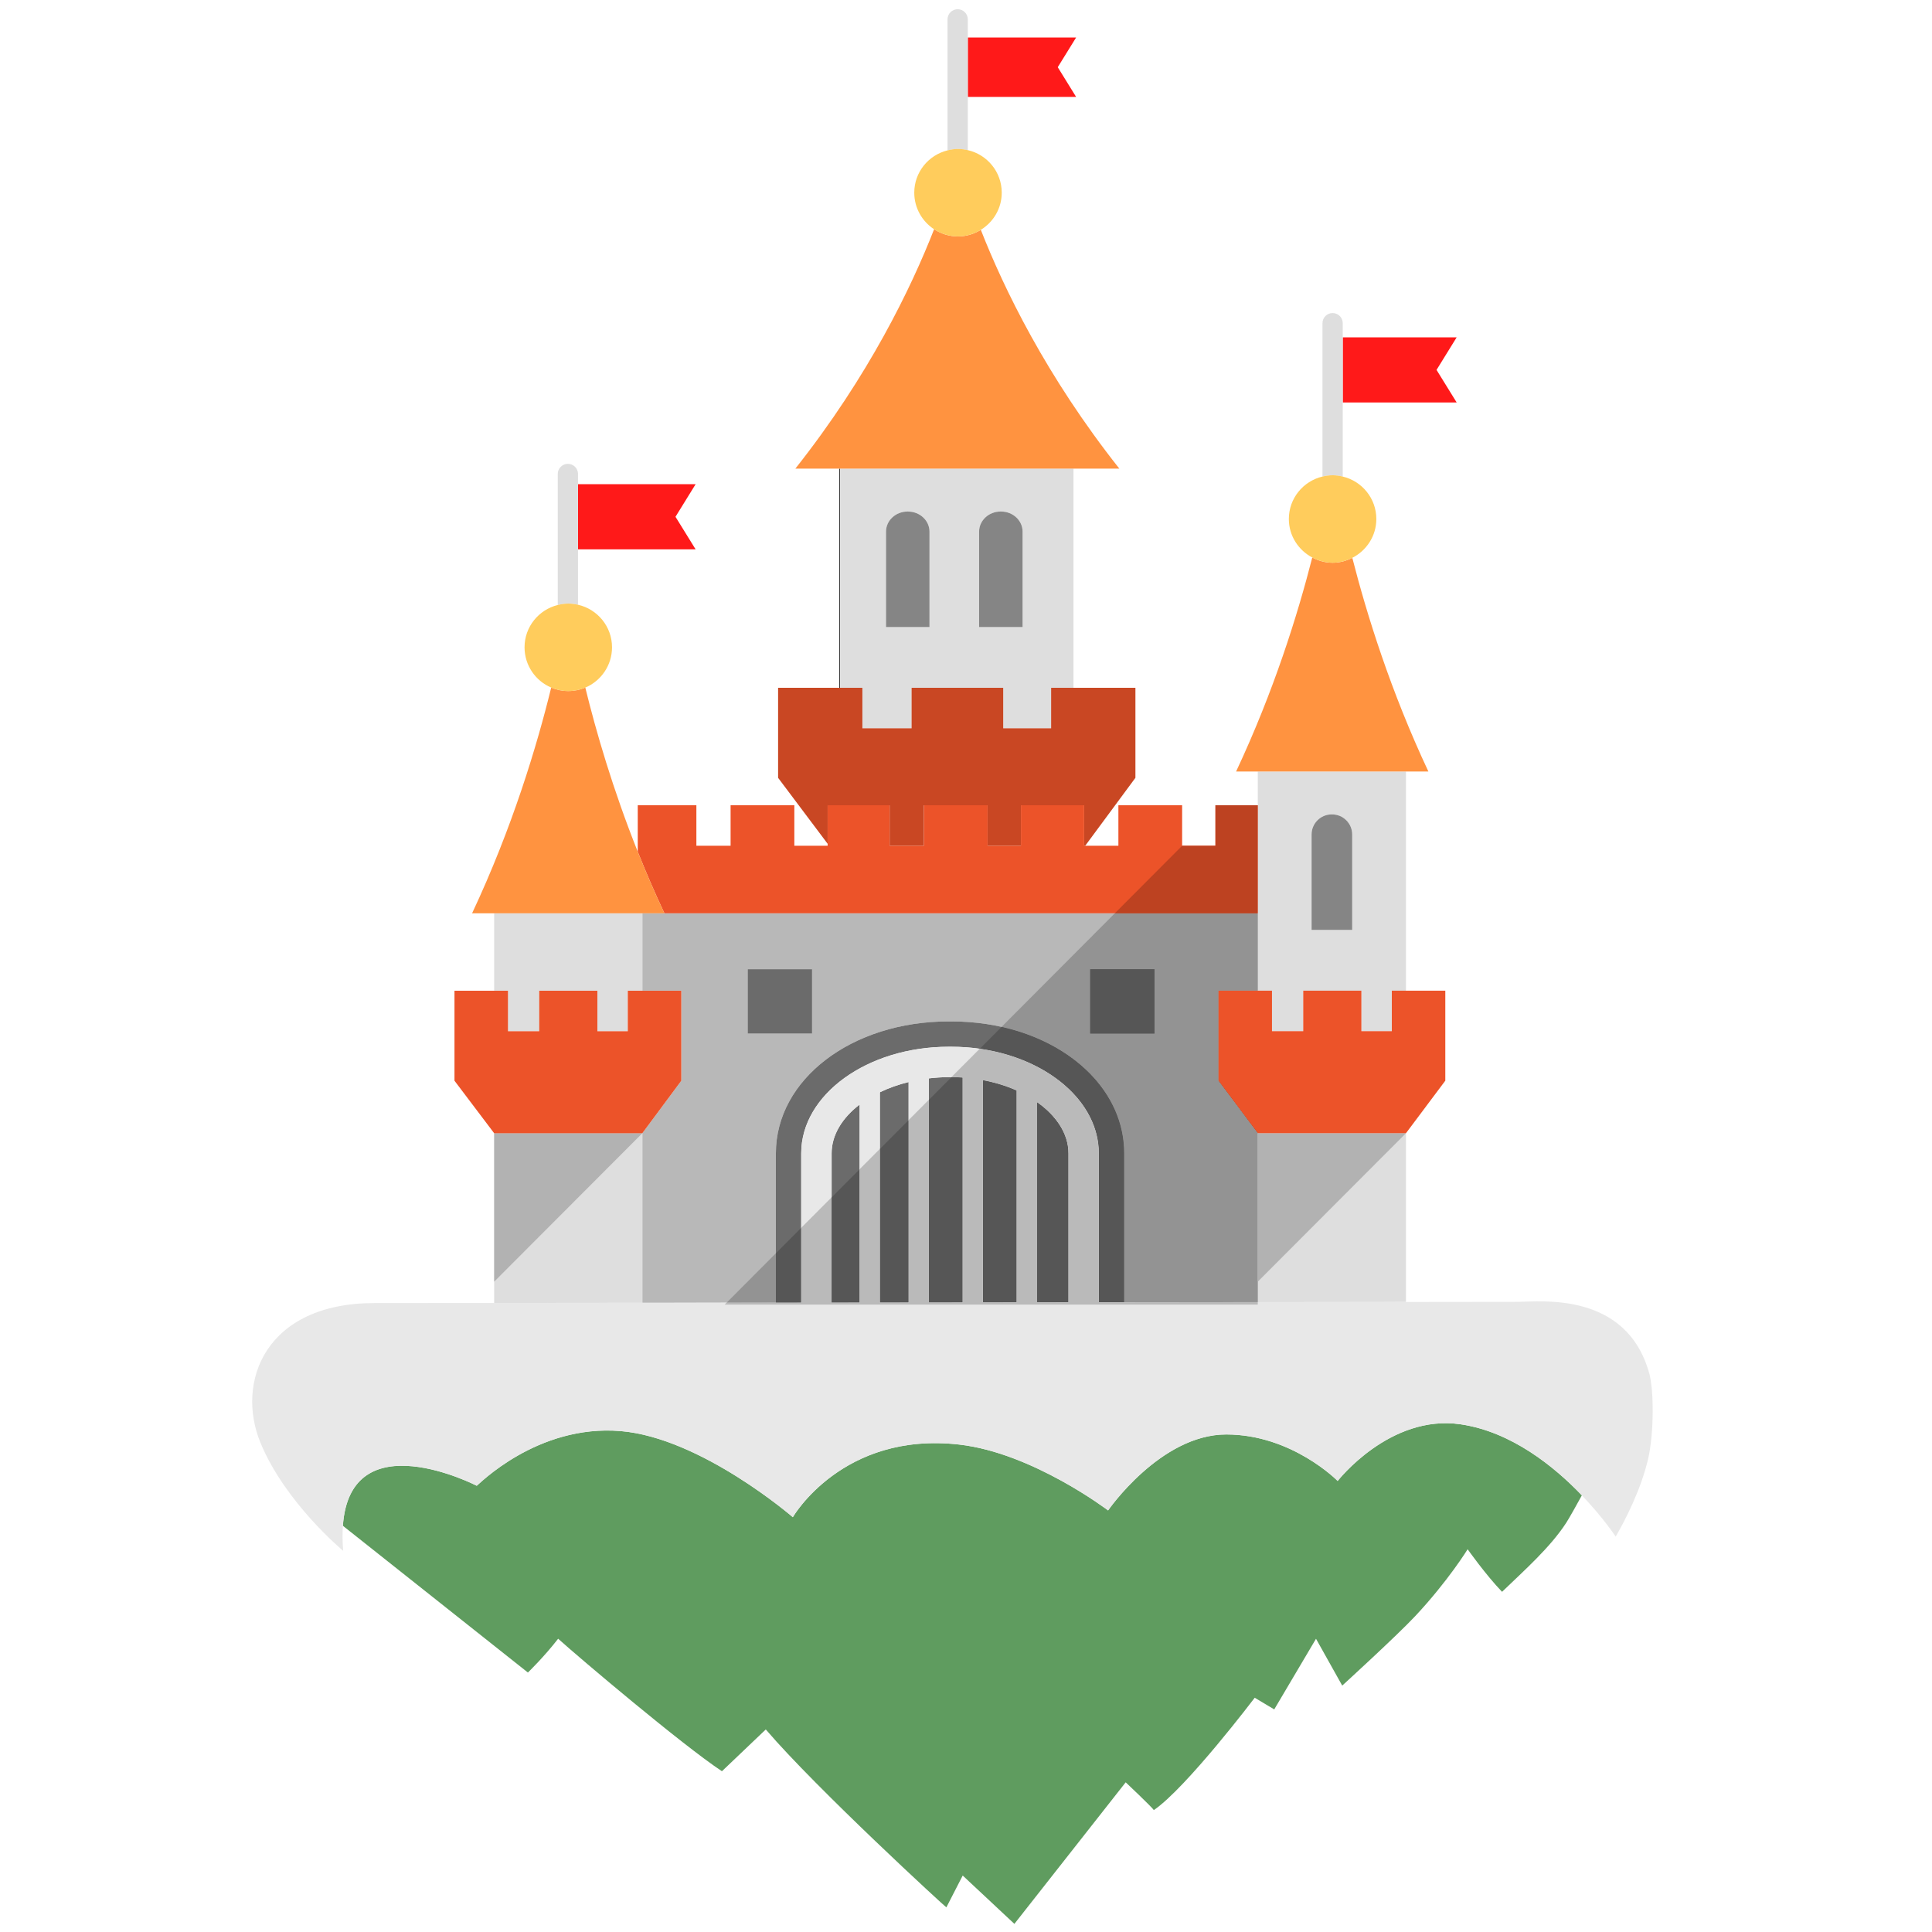
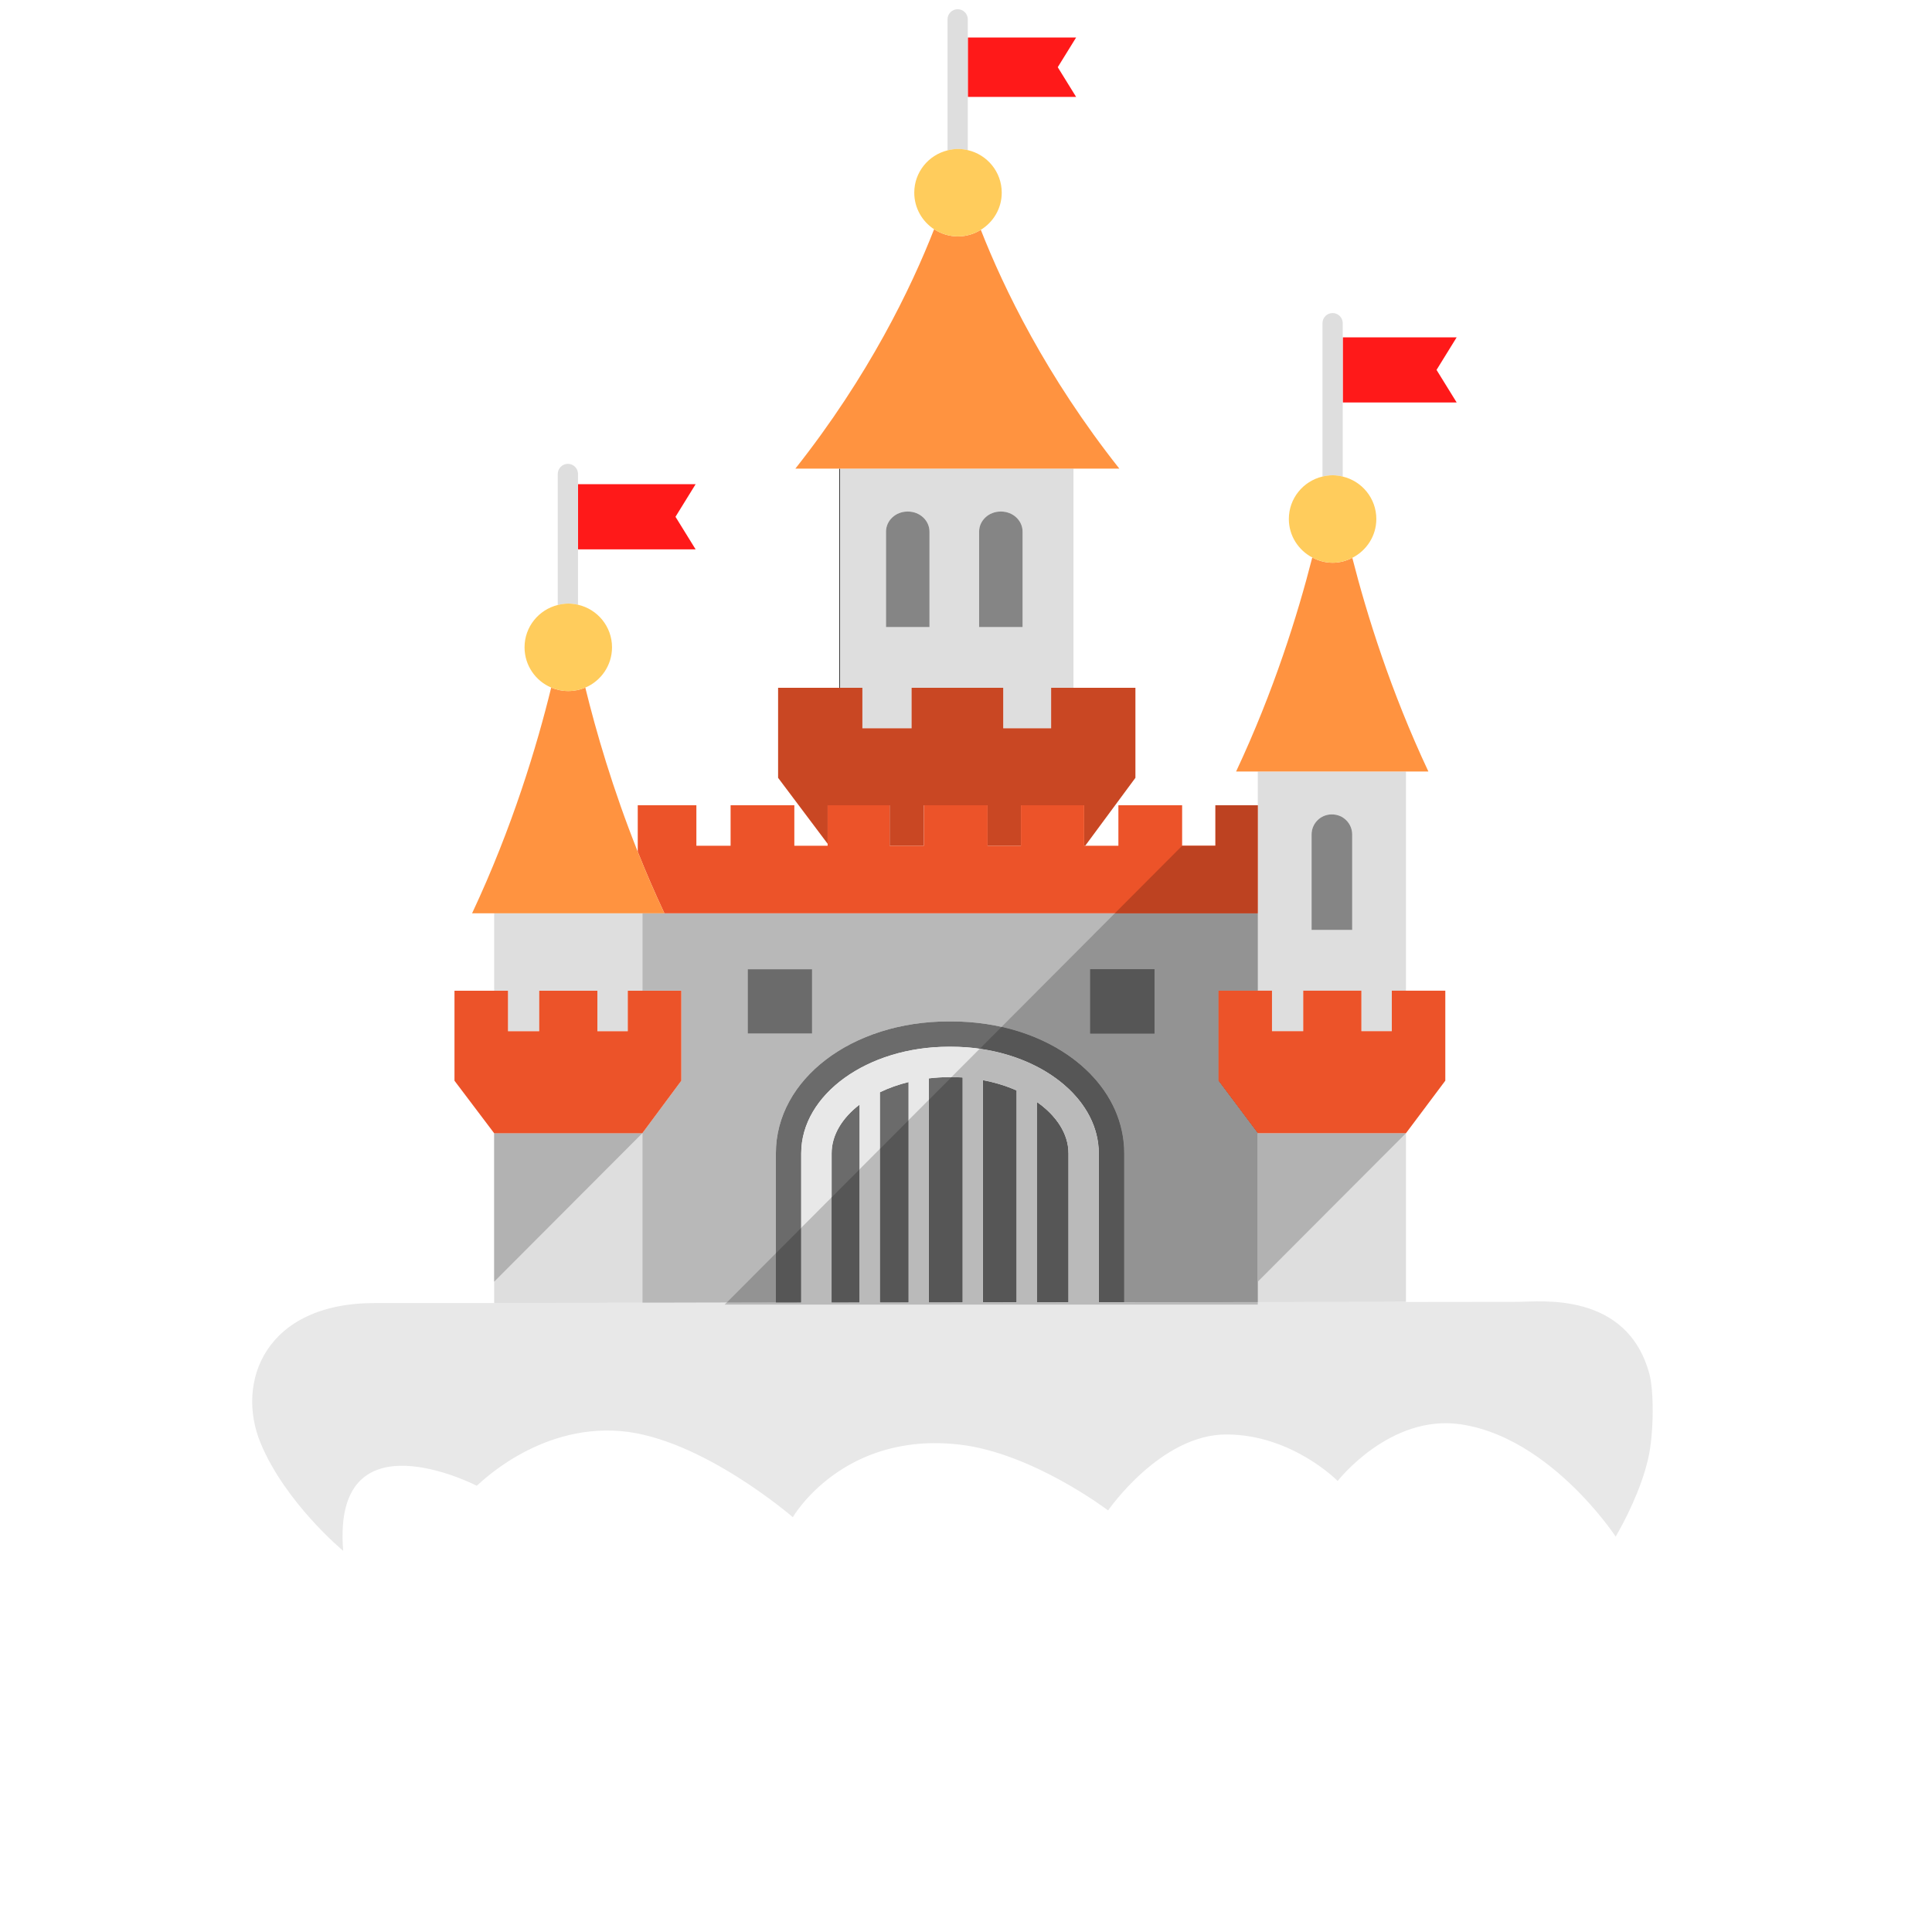
<svg xmlns="http://www.w3.org/2000/svg" xml:space="preserve" height="475" viewBox="0 0 475 475" width="475" version="1.1">
  <g transform="matrix(1.25 0 0 -1.25 -202.84 646.25)">
    <g transform="matrix(.1 0 0 .1 49.6 1.6)">
      <path d="m2777.8 3801.2h1.219v431.1h-1.219v-431.1z" />
      <g fill="#ff1919">
        <path d="m2494.9 4073.5-39.58 64.05 39.58 64.07h-231.22v-128.12h231.22" />
        <path d="m3991.8 4362.4-39.58 64.05 39.58 64.06h-224.09v-128.11h224.09" />
        <path d="m3243.3 4963.4-36.11 58.43 36.11 58.41h-213v-116.84h213" />
      </g>
      <path d="m2244.3 3966.8 0.08 0.61 0.08-0.61c6.61 0 12.98-0.9 19.15-2.32v257.27c0 11-8.92 19.92-19.92 19.92s-19.92-8.92-19.92-19.92v-257.7c6.61 1.63 13.42 2.75 20.53 2.75" fill="#dedede" />
      <path d="m3094.8 4147.8h0.86c23.38 0 42.33-17.7 42.33-39.54v-187.63h-85.51v187.63c0 21.84 18.95 39.54 42.32 39.54zm-225.42-227.17v187.63c0 21.84 18.95 39.54 42.33 39.54h0.85c23.38 0 42.33-17.7 42.33-39.54v-187.63h-85.51zm-90.4 311.6v-431.1h43.95v-79.65h96.77v79.65h180.23v-79.65h94.22v79.65h43.96v431.1h-459.13" fill="#dedede" />
      <path d="m3009.7 4232.3h318.6c-144.04 182.07-227.36 354.77-272.42 469.62-13.09-8.03-28.33-12.91-44.81-12.91-17.4 0-33.53 5.25-47.07 14.13-44.94-114.83-128.34-288.12-272.89-470.84h318.59" fill="#ff9340" />
      <path d="m2761.2 3570.1h115.33v-79.65h67.31v79.65h125.36v-79.65h65.54v79.65h124.41v-79.65h2.02l98.79 133.69v177.02h-165.8v-79.65h-94.22v79.65h-180.23v-79.65h-96.77v79.65h-165.79v-177.02l97.46-129.75v75.71h6.59" fill="#c94723" />
      <path d="m2954.9 4108.3c0 21.84-18.95 39.54-42.33 39.54h-0.85c-23.38 0-42.33-17.7-42.33-39.54v-187.63h85.51v187.63" fill="#858585" />
      <path d="m3052.5 3920.7h85.51v187.63c0 21.84-18.95 39.54-42.33 39.54h-0.86c-23.37 0-42.32-17.7-42.32-39.54v-187.63" fill="#858585" />
      <path d="m2724 3121h-126.69v126.69h126.69v-126.69m799.25-92.58v177.02h77.35v152.29h-1210.5v-152.29h76.67v-177.02l-76.67-103.26v-333.6c82.66 0.09 171.15 0.18 262.69 0.29v293.82c0 145.4 149.27 259.32 339.86 259.32h5.25c190.58 0 339.85-113.92 339.85-259.32v-293.07c92.08 0.11 180.63 0.22 262.86 0.31v332.25l-77.35 103.26" fill="#b8b8b8" />
      <path d="m2433.5 3357.7h1167.1v212.42h-83.25v-79.64h-65.54v79.64h-125.36v-79.64h-67.31v79.64h-124.42v-79.64h-65.54v79.64h-125.36v-79.64h-67.31v79.64h-121.91v-79.64h-65.54v79.64h-125.37v-79.64h-67.3v79.64h-115.32v-91.35c15.76-39.53 33.16-80.05 52.43-121.07" fill="#ec5329" />
      <path d="m3600.6 2925.1v-332.25c110.9 0.13 210.37 0.24 291.45 0.33v331.92h-291.45" fill="#dedede" />
      <path d="m3706.4 3512.5c0 21.85 17.69 39.56 39.53 39.56h0.81c21.82 0 39.53-17.71 39.53-39.56v-187.64h-79.87v187.64m-105.79-154.84v-152.29h27.9v-79.66h61.42v79.66h114.42v-79.66h59.8v79.66h27.91v431.1h-291.45v-278.81" fill="#dedede" />
      <path d="m3892.1 3636.5h44.1c-74.01 157.58-121.01 308.15-149.66 420.28-11.7-5.94-24.73-9.62-38.75-9.62-14.53 0-28.01 3.94-40.01 10.3-28.64-112.19-75.69-263.07-149.83-420.96h334.15" fill="#ff9340" />
      <path d="m3786.3 3512.6c0 21.84-17.7 39.54-39.54 39.54h-0.8c-21.83 0-39.53-17.7-39.53-39.54v-187.65h79.87v187.65" fill="#858585" />
      <path d="m2125.9 3125.8h61.43v79.67h114.4v-79.67h59.82v79.67h28.58v152.27h-291.44v-152.27h27.21v-79.67" fill="#dedede" />
      <path d="m2390.1 2591.5v333.6h-291.43v-333.89c82.94 0.08 182.02 0.17 291.43 0.29" fill="#dedede" />
      <path d="m2244.3 3966.8 0.08 0.01 0.08-0.01-0.08 0.61-0.08-0.61" fill="#ff9340" />
      <path d="m2381.1 3357.7h52.43c-19.27 41.03-36.67 81.56-52.43 121.09-49.14 123.22-82.01 236.44-103.15 322.82-10.31-4.37-21.65-6.79-33.55-6.79s-23.24 2.42-33.54 6.79c-27.93-114.08-76.26-275-155.58-443.91h325.82" fill="#ff9340" />
      <path d="m2597.3 3121h126.7v126.7h-126.7v-126.7z" fill="#6b6b6b" />
      <path d="m2278 3801.6c30.84 13.07 52.48 43.63 52.48 79.24 0 40.87-28.58 74.92-66.8 83.68-6.17 1.42-12.54 2.32-19.15 2.32l-0.08 0.01-0.08-0.01c-7.11 0-13.92-1.12-20.53-2.75-37.5-9.27-65.41-42.89-65.41-83.25 0-35.61 21.63-66.17 52.48-79.24 10.3-4.37 21.64-6.79 33.54-6.79s23.24 2.42 33.55 6.79" fill="#ffcc5c" />
      <path d="m3747.8 4219.2c6.89 0 13.5-1.02 19.91-2.55v301.67c0 11-8.91 19.92-19.92 19.92-11 0-19.92-8.92-19.92-19.92v-301.67c6.43 1.53 13.04 2.55 19.93 2.55" fill="#dedede" />
      <path d="m3786.5 4056.8c27.94 14.21 47.28 42.92 47.28 76.41 0 40.62-28.25 74.46-66.12 83.47-6.41 1.53-13.02 2.55-19.91 2.55s-13.5-1.02-19.93-2.55c-37.85-9.02-66.1-42.85-66.1-83.47 0-32.99 18.78-61.29 46.02-75.73 12-6.36 25.48-10.3 40.01-10.3 14.02 0 27.05 3.68 38.75 9.62" fill="#ffcc5c" />
      <path d="m3011 4861c6.64 0 13.03-0.92 19.23-2.34v257.27c0 11.01-8.92 19.92-19.92 19.92s-19.92-8.91-19.92-19.92v-257.7c6.64 1.65 13.47 2.77 20.61 2.77" fill="#dedede" />
      <path d="m3055.8 4701.9c24.63 15.13 41.21 42.08 41.21 73.11 0 40.87-28.57 74.93-66.79 83.69-6.2 1.42-12.59 2.34-19.23 2.34-7.14 0-13.97-1.12-20.61-2.77-37.5-9.27-65.42-42.88-65.42-83.26 0-30.11 15.53-56.52 38.96-71.89 13.54-8.88 29.67-14.13 47.07-14.13 16.48 0 31.72 4.88 44.81 12.91" fill="#ffcc5c" />
      <g fill="#6b6b6b">
        <path d="m2997.9 3145h-5.25c-190.59 0-339.86-113.92-339.86-259.32v-293.82c16.5 0 33.1 0.03 49.8 0.04v293.78c0 115.52 130.11 209.5 290.06 209.5h5.25c159.93 0 290.06-93.98 290.06-209.5v-293.11c16.71 0 33.3 0.01 49.79 0.04v293.07c0 145.4-149.27 259.32-339.85 259.32" />
        <path d="m2913.8 3025.8c-20.29-4.98-39.28-11.79-56.54-20.13v-413.63c18.82 0.03 37.66 0.04 56.54 0.06v433.7" />
        <path d="m3166.1 2986.5v-394.1c20.8 0.03 41.49 0.04 62.09 0.07v293.19c0 38.46-23.87 73.99-62.09 100.84" />
        <path d="m2953.7 3033v-440.84c22.15 0.03 44.29 0.06 66.42 0.07v442.42c-7.31 0.47-14.69 0.76-22.17 0.76h-5.25c-13.28 0-26.25-0.94-39-2.41" />
-         <path d="m3060 2592.3c22.17 0.03 44.29 0.04 66.34 0.07v416.77c-20.16 9-42.55 15.87-66.34 20.38v-437.22" />
        <path d="m2762.4 2591.9c18.3 0.03 36.66 0.05 55.08 0.06v389.52c-34.13-26.2-55.08-59.77-55.08-95.86v-293.72" />
      </g>
-       <path d="m4000.1 2352.5c-139.65 20.77-242.38-111.38-242.38-111.38s-89.64 91.46-219.13 91.46-232.41-149.4-232.41-149.4-148.23 112.87-292.18 129.48c-230.18 26.57-327.92-142.76-327.92-142.76s-180.07 156.04-338.64 169.33c-165.02 13.82-281.34-107.31-283.01-107.53 0 0-248.82 128.34-263.32-78.71l363.96-288.67s32.76 31.85 59.44 66.52c42.01-37.89 244.64-209.36 322.17-260.63l86.24 82.17c100.38-117.24 354.77-350.72 355.18-349.92 10.71 20.86 21.42 41.73 32.14 62.59 41.48-38.67 101.65-95.07 101.65-95.07l218.93 278.44s49.54-46.71 55.39-54.61c64.16 43.86 198.41 220.95 198.41 220.95l38.35-22.95 82.18 138.94 51.57-92.11s107.45 98.07 143.59 136.69c64.91 69.34 103.07 131.48 103.07 131.48s35.94-50.77 67.68-83.7c44.79 43.15 94.57 87.13 126.13 135.58 6.37 9.77 22.98 39.79 30.85 54.13-54.33 56.72-138.28 124.86-237.94 139.68" fill="#5f9c5f" />
      <path d="m2817.5 2981.5v-389.52c-18.42-0.01-36.78-0.03-55.08-0.06v293.72c0 36.09 20.95 69.66 55.08 95.86m202.64 53.13v-442.42c-22.13-0.01-44.27-0.04-66.42-0.07v440.84c12.75 1.47 25.72 2.41 39 2.41h5.25c7.48 0 14.86-0.29 22.17-0.76m106.2-442.3c-22.05-0.03-44.17-0.04-66.34-0.07v437.22c23.79-4.51 46.18-11.38 66.34-20.38v-416.77m-268.99 413.33c17.26 8.34 36.25 15.15 56.54 20.13v-433.7c-18.88-0.02-37.72-0.03-56.54-0.06v413.63m370.92-413.21c-20.6-0.03-41.29-0.04-62.09-0.07v394.1c38.22-26.85 62.09-62.38 62.09-100.84v-293.19m1142.5-140.33c-44.49 162.69-215.48 141.39-257.76 141.35 0 0-84.52-0.09-220.87-0.26-81.08-0.09-180.55-0.2-291.45-0.33-82.23-0.09-170.78-0.2-262.86-0.31-16.49-0.03-33.08-0.04-49.79-0.04v293.11c0 115.52-130.13 209.5-290.06 209.5h-5.25c-159.95 0-290.06-93.98-290.06-209.5v-293.78c-16.7-0.01-33.3-0.04-49.8-0.04-91.54-0.11-180.03-0.2-262.69-0.29-109.41-0.12-208.49-0.21-291.43-0.29-115.83-0.1-200.02-0.18-235.27-0.18-215.33 0-273.81-155.54-224.21-275.36 48.83-117.93 162.42-211.95 162.42-211.95-1.51 18.27-1.57 34.54-0.56 49.27 14.51 207.05 263.33 78.7 263.33 78.7 1.67 0.22 117.99 121.35 283.02 107.53 158.57-13.29 338.63-169.33 338.63-169.33s97.73 169.33 327.93 142.77c143.94-16.62 292.16-129.49 292.16-129.49s102.94 149.41 232.42 149.41c129.49 0 219.13-91.47 219.13-91.47s102.73 132.15 242.37 111.39c99.68-14.84 183.62-82.96 237.96-139.68 42.14-44 66.48-81.12 66.48-81.12 16.89 28.99 49.8 91.31 64.06 154 11.26 49.47 11.26 133.08 2.15 166.39" fill="#e8e8e8" />
      <path d="m3270.8 3121h126.71v126.69h-126.71v-126.69z" fill="#6b6b6b" />
      <path d="m2555.8 2591.7 96.99 97.29v-97.18c-32.76-0.04-65.14-0.08-96.99-0.11" fill="#939393" />
      <g fill="#565656">
        <path d="m2652.8 2591.8v97.18l49.8 49.95v-147.09c-16.7-0.01-33.3-0.04-49.8-0.04" />
        <path d="m2857.3 2592v302.08l56.54 56.71v-358.73c-18.88-0.02-37.72-0.03-56.54-0.06" />
        <path d="m2953.7 2592.1v398.64l44.48 44.61c7.4-0.01 14.71-0.3 21.94-0.76v-442.42c-22.13-0.01-44.27-0.04-66.42-0.07" />
        <path d="m3166.1 2592.4v394.1c38.22-26.85 62.09-62.38 62.09-100.84v-293.19c-20.6-0.03-41.29-0.04-62.09-0.07" />
      </g>
      <path d="m3288 2592.5c16.71 0 33.3 0.01 49.79 0.04 92.08 0.11 180.63 0.22 262.86 0.31v332.25l-77.35 103.26v177.02h77.35v364.71-977.24c-82.23-0.09-170.78-0.2-262.86-0.31-16.49-0.03-33.08-0.04-49.79-0.04" fill="#073043" />
      <path d="m3337.8 2592.6v293.07c0 119.08-100.12 217.04-241.06 248.61l222.77 223.45h281.15v-152.29h-77.35v-177.02l77.35-103.26v-332.25c-82.23-0.09-170.78-0.2-262.86-0.31m-66.93 655.09v-126.69h126.71v126.69h-126.71" fill="#939393" />
      <path d="m3600.6 3357.7h-281.15l132.36 132.76h65.54v79.66h83.25v-212.42" fill="#bd4221" />
      <path d="m3600.6 3205.4v364.71-364.71" fill="#b2b2b2" />
      <g fill="#565656">
        <path d="m3288 2592.5v293.11c0 101.71-100.88 186.72-234.15 205.6l42.88 43.01c140.94-31.57 241.06-129.53 241.06-248.61v-293.07c-16.49-0.03-33.08-0.04-49.79-0.04" />
        <path d="m3060 2592.3v437.22c23.79-4.51 46.18-11.38 66.34-20.38v-416.77c-22.05-0.03-44.17-0.04-66.34-0.07" />
        <path d="m2762.4 2591.9v206.97l55.08 55.25v-262.16c-18.42-0.01-36.78-0.03-55.08-0.06" />
      </g>
      <path d="m3600.6 2588h-1048.6l3.74 3.75c31.85 0.03 64.23 0.07 96.99 0.11 16.5 0 33.1 0.03 49.8 0.04v147.09l59.76 59.94v-206.97c18.3 0.03 36.66 0.05 55.08 0.06v262.16l39.85 39.97v-302.08c18.82 0.03 37.66 0.04 56.54 0.06v358.73l39.83 39.96v-398.64c22.15 0.03 44.29 0.06 66.42 0.07v442.42c-7.23 0.46-14.54 0.75-21.94 0.76l55.68 55.85c133.27-18.88 234.15-103.89 234.15-205.6v-293.11c16.71 0 33.3 0.01 49.79 0.04 92.08 0.11 180.63 0.22 262.86 0.31v-4.92m-540.68 4.3c22.17 0.03 44.29 0.04 66.34 0.07v416.77c-20.16 9-42.55 15.87-66.34 20.38v-437.22m106.18 0.12c20.8 0.03 41.49 0.04 62.09 0.07v293.19c0 38.46-23.87 73.99-62.09 100.84v-394.1" fill="#bababa" />
      <path d="m3270.8 3121h126.71v126.69h-126.71v-126.69z" fill="#565656" />
      <path d="m2098.7 2633.1v292.04h291.43l-291.43-292.04" fill="#b2b2b2" />
      <path d="m3600.6 2633.1v292.04h291.45l-291.45-292.04" fill="#b2b2b2" />
      <path d="m2390.1 2925.1 76.66 103.26v177.03h-105.24v-79.67h-59.82v79.67h-114.4v-79.67h-61.43v79.67h-105.24v-177.03l78.03-103.26h291.44" fill="#ec5329" />
      <path d="m3864.2 3125.8h-59.81v79.67h-114.4v-79.67h-61.43v79.67h-105.24v-177.03l77.34-103.26h291.44l77.35 103.26v177.03h-105.25v-79.67" fill="#ec5329" />
    </g>
  </g>
</svg>